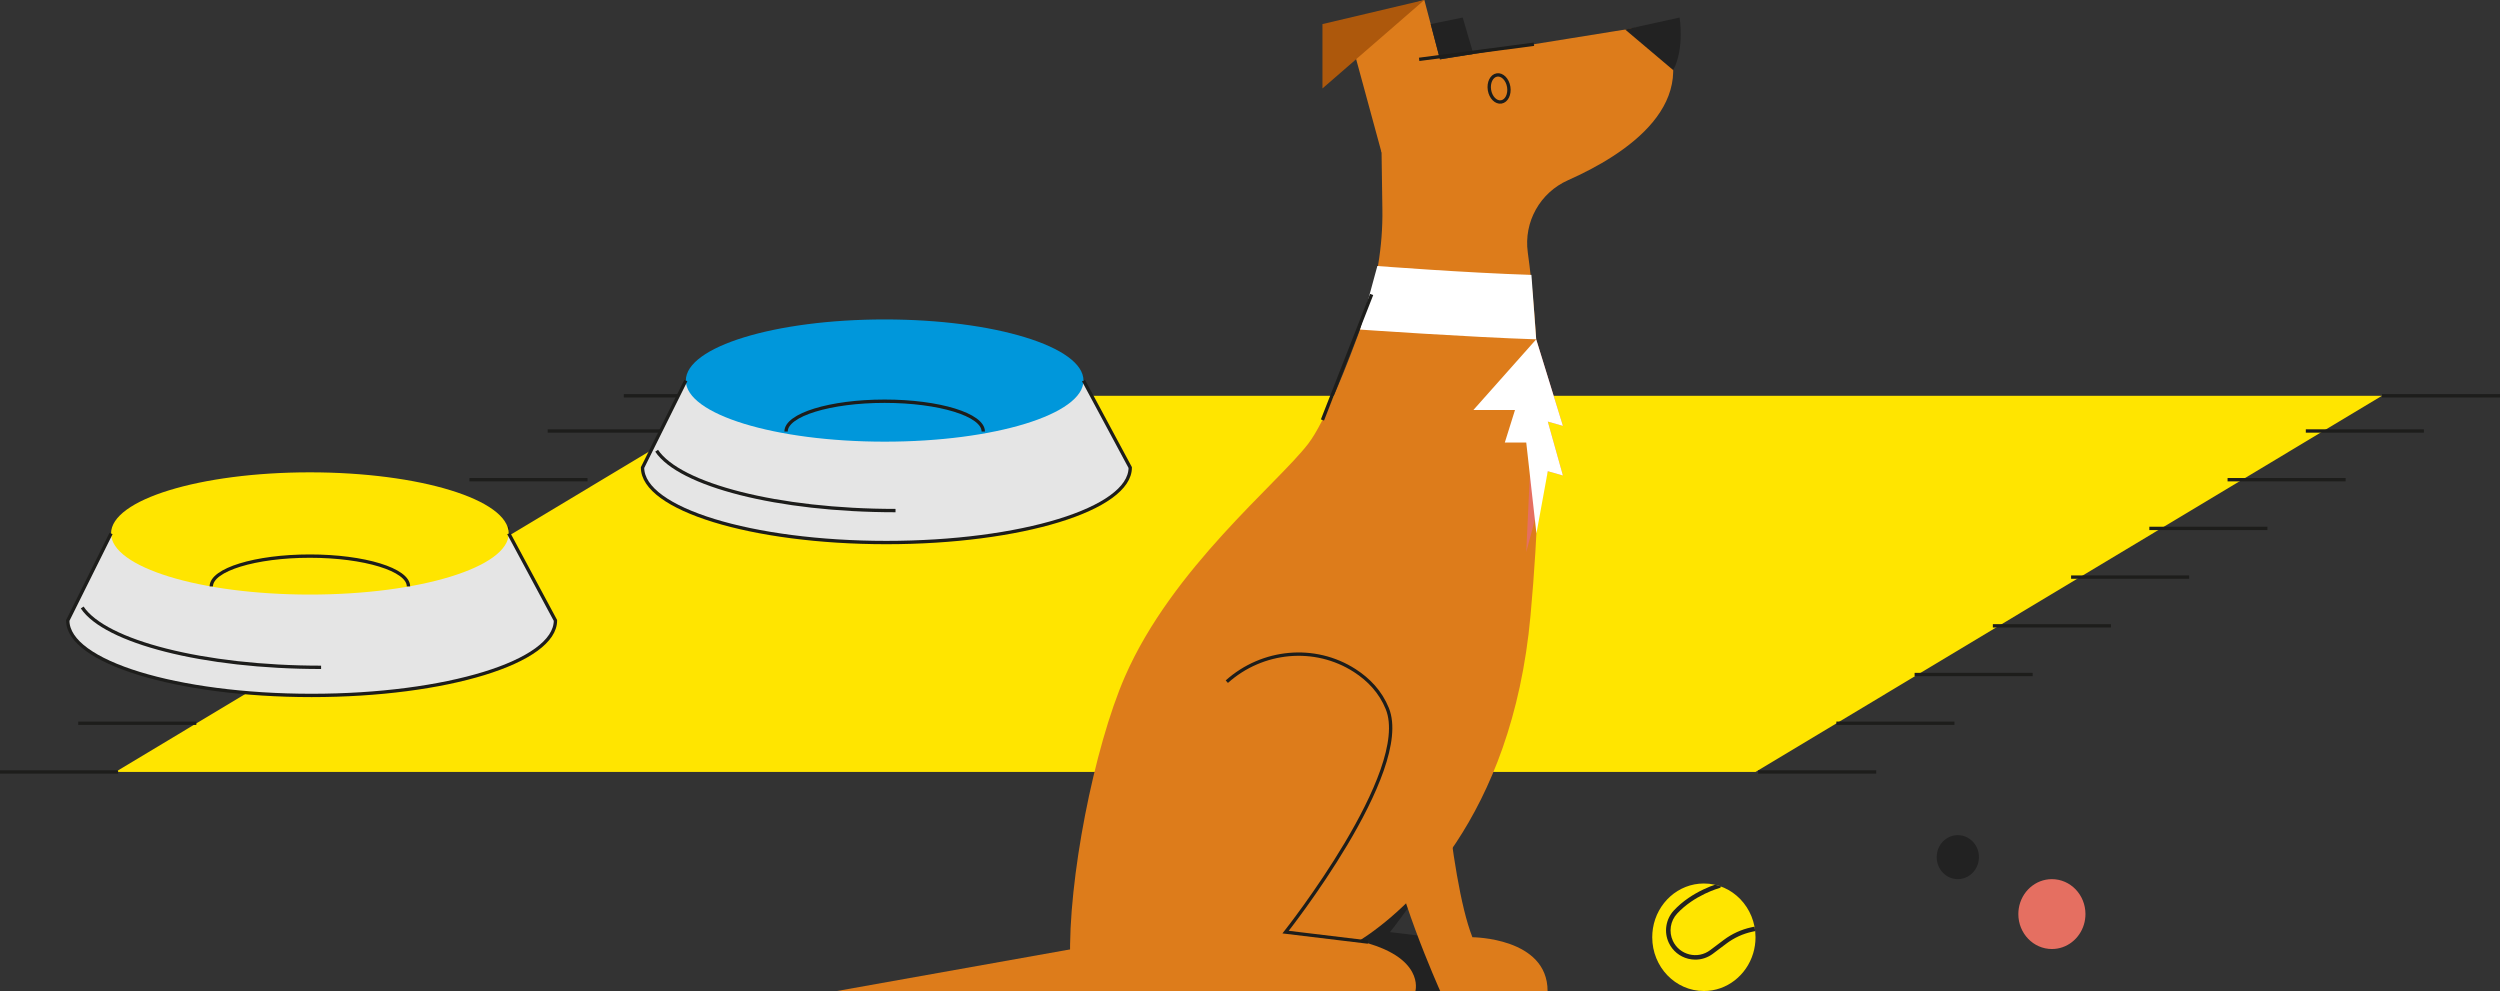
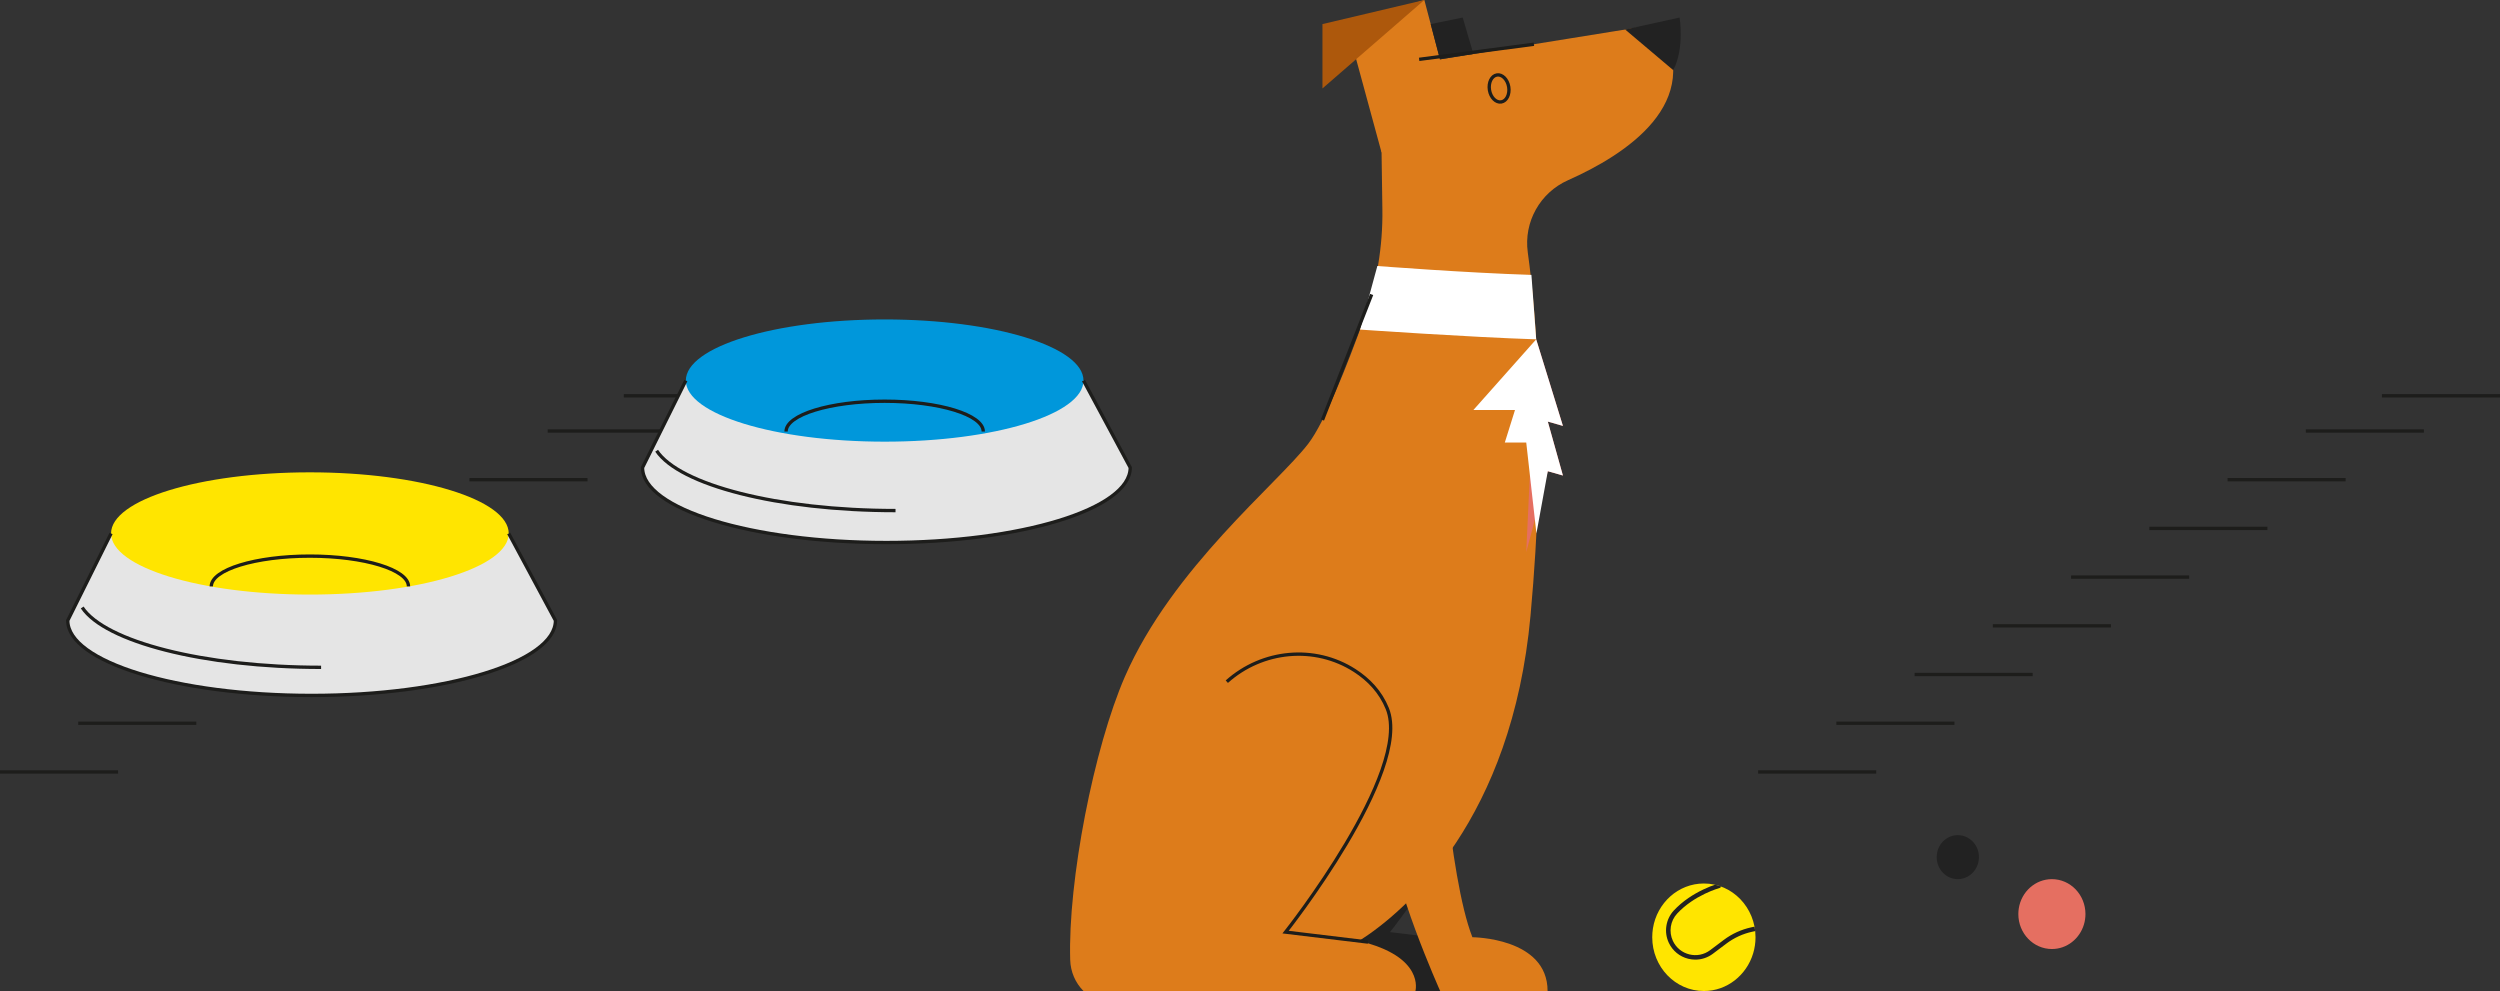
<svg xmlns="http://www.w3.org/2000/svg" id="Capa_2" viewBox="0 0 2237.6 886.99">
  <rect x="0" y="0" width="2237.6" height="886.99" fill="#333333" stroke="none" />
  <defs>
    <style>.cls-1{fill:#ad580c;}.cls-1,.cls-2,.cls-3,.cls-4,.cls-5,.cls-6,.cls-7,.cls-8{stroke-width:0px;}.cls-2{fill:#e56f61;}.cls-3{fill:#0097db;}.cls-9{fill:none;stroke:#1d1d1b;stroke-miterlimit:10;stroke-width:3px;}.cls-4{fill:#222;}.cls-5{fill:#dd7c1b;}.cls-6{fill:#fff;}.cls-7{fill:#ffe500;}.cls-8{fill:#e5e5e5;}</style>
  </defs>
  <g id="Capa_1-2">
    <line class="cls-9" x1="2131.91" y1="354.26" x2="2237.6" y2="354.26" />
-     <polygon class="cls-7" points="1571.26 690.93 103.35 690.93 664 354.26 2131.91 354.26 1571.26 690.93" />
    <path class="cls-2" d="M1866.56,818.14c0,3.26-.48,6.41-1.37,9.37-3.82,12.69-15.21,21.9-28.66,21.9-16.59,0-30.04-14-30.04-31.27,0-1.74.14-3.44.4-5.1,2.34-14.84,14.72-26.17,29.64-26.17,16.59,0,30.04,14,30.04,31.27Z" />
    <path class="cls-4" d="M1771.25,767.17c0,2.06-.3,4.04-.86,5.9-2.41,8-9.58,13.8-18.06,13.8-10.45,0-18.92-8.82-18.92-19.7,0-1.09.09-2.17.25-3.21,1.47-9.35,9.27-16.48,18.67-16.48,10.45,0,18.92,8.82,18.92,19.7Z" />
    <path class="cls-7" d="M1571.26,838.87c0,5.02-.74,9.87-2.11,14.42-5.89,19.53-23.41,33.71-44.11,33.71-25.53,0-46.22-21.55-46.22-48.12,0-2.67.21-5.3.61-7.85,3.6-22.84,22.65-40.27,45.61-40.27,25.53,0,46.22,21.54,46.22,48.12Z" />
-     <path class="cls-4" d="M1540.5,793.49c-.21.61-.71,1.11-1.38,1.29-.1.03-5.73,1.58-13.19,5.16-4.38,2.11-8.53,4.49-12.33,7.09-4.72,3.23-8.91,6.8-12.45,10.61-3.02,3.25-4.98,7.28-5.67,11.66s-.05,8.82,1.83,12.83c1.45,3.1,3.52,5.74,6.15,7.85,2.48,2,5.44,3.46,8.56,4.23,3.11.78,6.42.87,9.54.27,3.31-.64,6.38-2,9.11-4.06l12.21-9.18c3.64-2.74,7.59-5.09,11.74-6.98,4.15-1.89,8.51-3.33,12.96-4.29l2.69-.58s.06-.01.09-.02h0s.6,4,.6,4l-2.53.54c-4.17.89-8.25,2.24-12.13,4.02s-7.58,3.97-10.99,6.53l-12.21,9.18c-4.6,3.46-10.09,5.27-15.7,5.27-2.11,0-4.25-.26-6.36-.78-7.69-1.91-14.02-7.12-17.39-14.29-2.23-4.75-2.98-9.99-2.16-15.18.81-5.18,3.13-9.95,6.7-13.79,3.76-4.04,8.19-7.82,13.18-11.22,3.98-2.71,8.31-5.2,12.89-7.4,4.46-2.14,8.25-3.57,10.73-4.41l5.51,1.64Z" />
-     <polygon class="cls-5" points="1000.63 886.99 749.13 886.99 994.57 843.18 1000.63 886.99" />
+     <path class="cls-4" d="M1540.5,793.49c-.21.61-.71,1.11-1.38,1.29-.1.03-5.73,1.58-13.19,5.16-4.38,2.11-8.53,4.49-12.33,7.09-4.72,3.23-8.91,6.8-12.45,10.61-3.02,3.25-4.98,7.28-5.67,11.66s-.05,8.82,1.83,12.83c1.45,3.1,3.52,5.74,6.15,7.85,2.48,2,5.44,3.46,8.56,4.23,3.11.78,6.42.87,9.54.27,3.31-.64,6.38-2,9.11-4.06l12.21-9.18c3.64-2.74,7.59-5.09,11.74-6.98,4.15-1.89,8.51-3.33,12.96-4.29l2.69-.58s.06-.01.09-.02h0s.6,4,.6,4l-2.53.54c-4.17.89-8.25,2.24-12.13,4.02s-7.58,3.97-10.99,6.53l-12.21,9.18c-4.6,3.46-10.09,5.27-15.7,5.27-2.11,0-4.25-.26-6.36-.78-7.69-1.91-14.02-7.12-17.39-14.29-2.23-4.75-2.98-9.99-2.16-15.18.81-5.18,3.13-9.95,6.7-13.79,3.76-4.04,8.19-7.82,13.18-11.22,3.98-2.71,8.31-5.2,12.89-7.4,4.46-2.14,8.25-3.57,10.73-4.41l5.51,1.64" />
    <path class="cls-4" d="M1226.15,579.12s86.25-1.2,109.01,55.11c22.76,56.3-91.04,200.06-91.04,200.06l65.7,7.93s38.58,8.43,46.17,44.77h-279.56l149.72-307.87Z" />
    <path class="cls-5" d="M1484.74,21.56l-195.89,31.57c-30.65,4.94-53.04,31.61-52.59,62.65l1.03,71.53c.48,33.24-5.07,66.28-16.32,97.55-15.42,42.86-35.3,93.06-49.94,112.16-27.55,35.94-121.83,111.55-164.12,208.44-27.79,63.67-51.15,182.9-49.03,253.73.31,10.45,4.5,20.39,11.89,27.79h297.09s8.79-30.8-50.5-44.77c43.13-27.37,136.93-109.49,153.52-291.25,14.32-156.88,5.54-266.92-2.46-325.11-3.73-27.18,11-53.45,36.08-64.58,51.44-22.84,123.8-69.43,81.24-139.71Z" />
    <path class="cls-5" d="M1287.45,631.08s8.85,152.98,30.41,207.79c0,0,67.29.21,67.29,48.12h-96.13s-44.31-98.83-44.31-140.46" />
    <path class="cls-9" d="M1224.35,843.18l-73.69-8.9s113.8-143.75,91.04-200.06c-6.1-15.08-16.75-26.04-29.08-34-35.79-23.1-82.84-18.51-114.57,9.91" />
    <path class="cls-9" d="M1333.12,80.56c1.07,6.67,5.81,11.45,10.57,10.68,4.76-.77,7.75-6.8,6.68-13.46-1.07-6.67-5.81-11.45-10.57-10.68-4.76.77-7.75,6.79-6.68,13.46Z" />
    <path class="cls-6" d="M1374.96,303.72c-59.43-1.89-156.89-8.67-157.67-8.73l15.49-56.9c.78.06,78.69,6.08,137.9,7.96l4.28,57.67Z" />
    <path class="cls-4" d="M1454.59,26.42l48.71-10.73s4.62,27.54-5.69,47.09l-43.02-36.36Z" />
    <polygon class="cls-5" points="1236.56 136.55 1205.66 23.01 1274.85 0 1288.85 53.13 1236.56 136.55" />
    <polygon class="cls-2" points="1374.96 303.72 1398.87 381.2 1385.34 377.33 1398.87 425.61 1385.34 421.75 1366.05 494.16 1374.96 303.72" />
    <line class="cls-9" x1="1227.68" y1="263.56" x2="1183.65" y2="375.9" />
    <polygon class="cls-1" points="1183.65 21.56 1274.85 0 1183.65 79.17 1183.65 21.56" />
    <polygon class="cls-4" points="1318.76 48.31 1288.85 53.13 1280.53 21.56 1309.19 15.69 1318.76 48.31" />
    <polygon class="cls-6" points="1374.96 303.72 1318.76 366.95 1355.99 366.95 1346.86 396.11 1366.05 396.11 1372.17 450.74 1375.17 477.46 1385.34 421.75 1398.87 425.61 1385.34 377.33 1398.87 381.2 1374.96 303.72" />
    <line class="cls-9" x1="1270.19" y1="53.13" x2="1372.91" y2="39.59" />
    <line class="cls-9" x1="1573.59" y1="690.93" x2="1679.28" y2="690.93" />
    <line class="cls-9" x1="1643.62" y1="647.33" x2="1749.31" y2="647.33" />
    <line class="cls-9" x1="1713.65" y1="603.73" x2="1819.34" y2="603.73" />
    <line class="cls-9" x1="1783.68" y1="560.14" x2="1889.37" y2="560.14" />
    <line class="cls-9" x1="1853.71" y1="516.54" x2="1959.4" y2="516.54" />
    <line class="cls-9" x1="1923.74" y1="472.94" x2="2029.43" y2="472.94" />
    <line class="cls-9" x1="1993.76" y1="429.35" x2="2099.45" y2="429.35" />
    <line class="cls-9" x1="2063.79" y1="385.75" x2="2169.48" y2="385.75" />
    <line class="cls-9" x1="558.32" y1="354.26" x2="664.01" y2="354.26" />
    <line class="cls-9" y1="690.93" x2="105.69" y2="690.93" />
    <line class="cls-9" x1="70.03" y1="647.33" x2="175.72" y2="647.33" />
    <line class="cls-9" x1="140.06" y1="603.73" x2="245.75" y2="603.73" />
    <line class="cls-9" x1="210.08" y1="560.14" x2="315.77" y2="560.14" />
    <line class="cls-9" x1="280.11" y1="516.54" x2="385.8" y2="516.54" />
-     <line class="cls-9" x1="350.14" y1="472.94" x2="455.83" y2="472.94" />
    <line class="cls-9" x1="420.17" y1="429.35" x2="525.86" y2="429.35" />
    <line class="cls-9" x1="490.2" y1="385.75" x2="595.89" y2="385.75" />
    <path class="cls-8" d="M99.41,477.46l-38.76,77.89c0,37.05,97.72,67.09,218.25,67.09s218.25-30.04,218.25-67.09l-41.84-77.89" />
    <ellipse class="cls-7" cx="277.36" cy="477.46" rx="177.96" ry="54.7" />
    <path class="cls-9" d="M189.11,524.87c0-14.98,39.51-27.13,88.25-27.13s88.25,12.15,88.25,27.13" />
    <path class="cls-9" d="M99.41,477.46l-38.76,77.89c0,37.05,97.72,67.09,218.25,67.09s218.25-30.04,218.25-67.09l-41.84-77.89" />
    <path class="cls-9" d="M73.57,543.72c20.35,30.57,108.35,53.57,213.82,53.57" />
    <path class="cls-8" d="M613.86,340.61l-38.76,77.89c0,37.05,97.72,67.09,218.25,67.09s218.25-30.04,218.25-67.09l-41.84-77.89" />
    <ellipse class="cls-3" cx="791.81" cy="340.61" rx="177.96" ry="54.7" />
    <path class="cls-9" d="M703.56,386.23c0-14.98,39.51-27.13,88.25-27.13s88.25,12.15,88.25,27.13" />
    <path class="cls-9" d="M613.86,340.61l-38.76,77.89c0,37.05,97.72,67.09,218.25,67.09s218.25-30.04,218.25-67.09l-41.84-77.89" />
    <path class="cls-9" d="M587.71,403.42c20.35,30.57,108.35,53.57,213.82,53.57" />
  </g>
</svg>